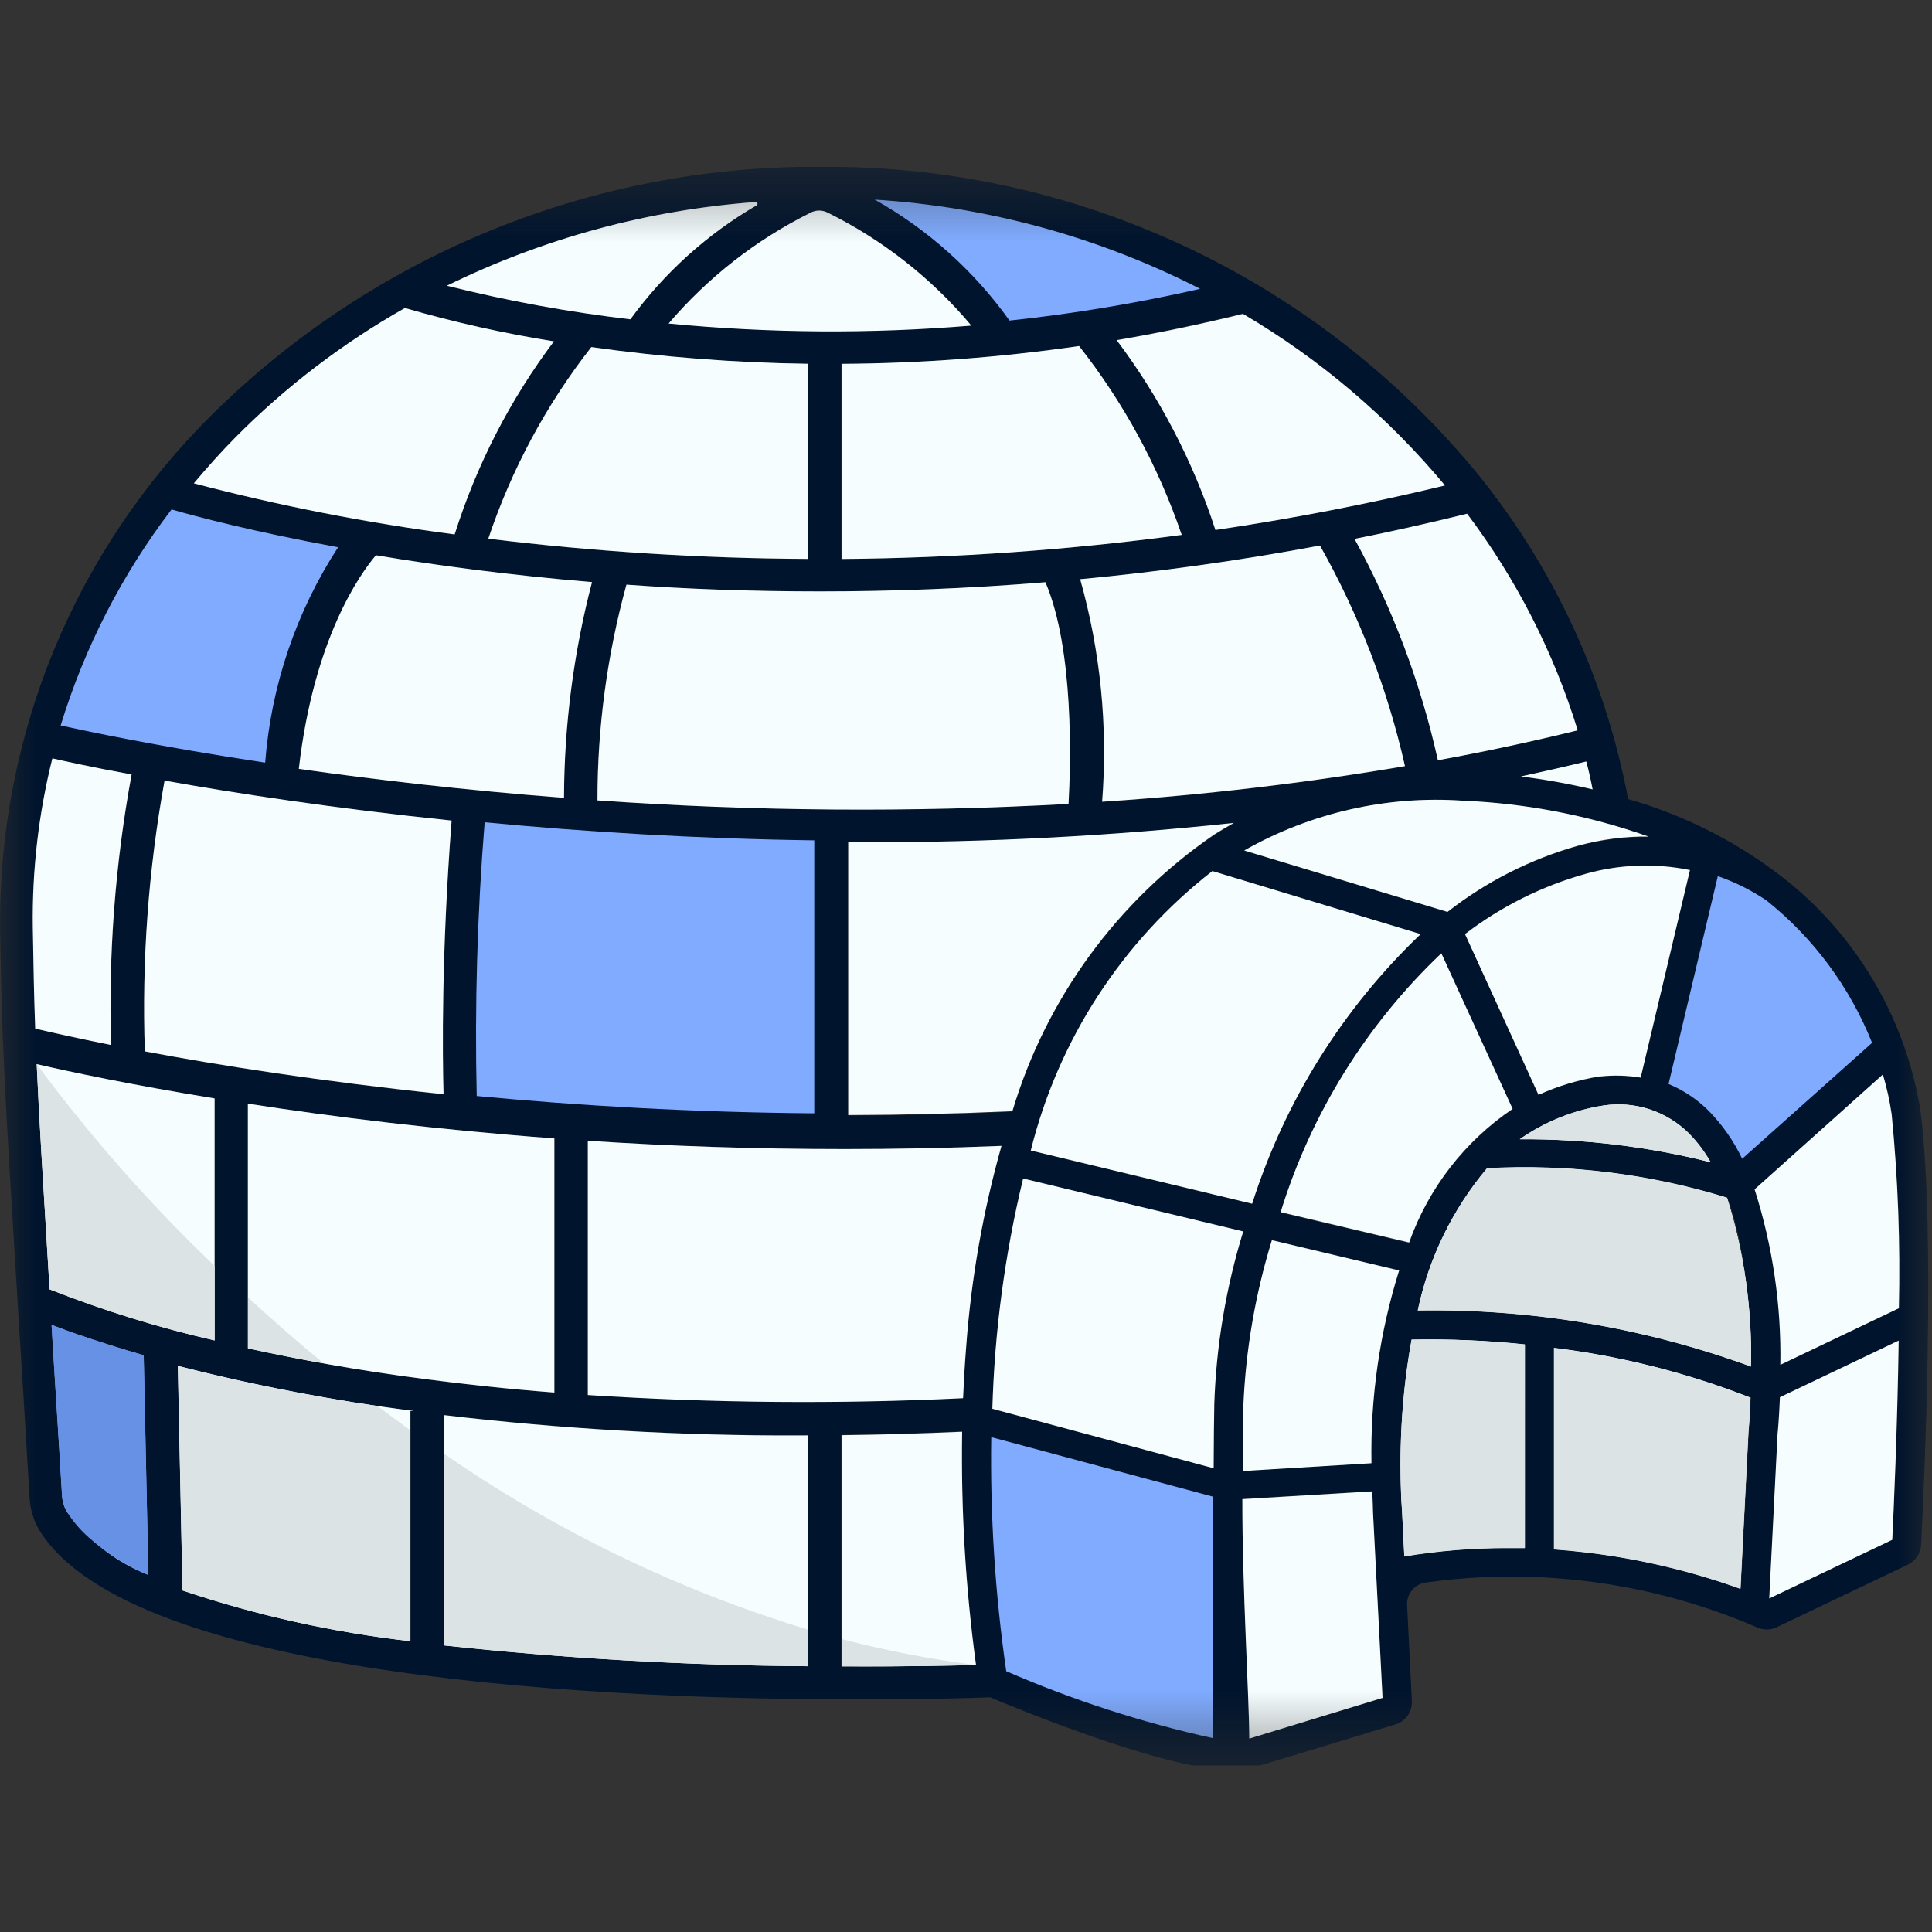
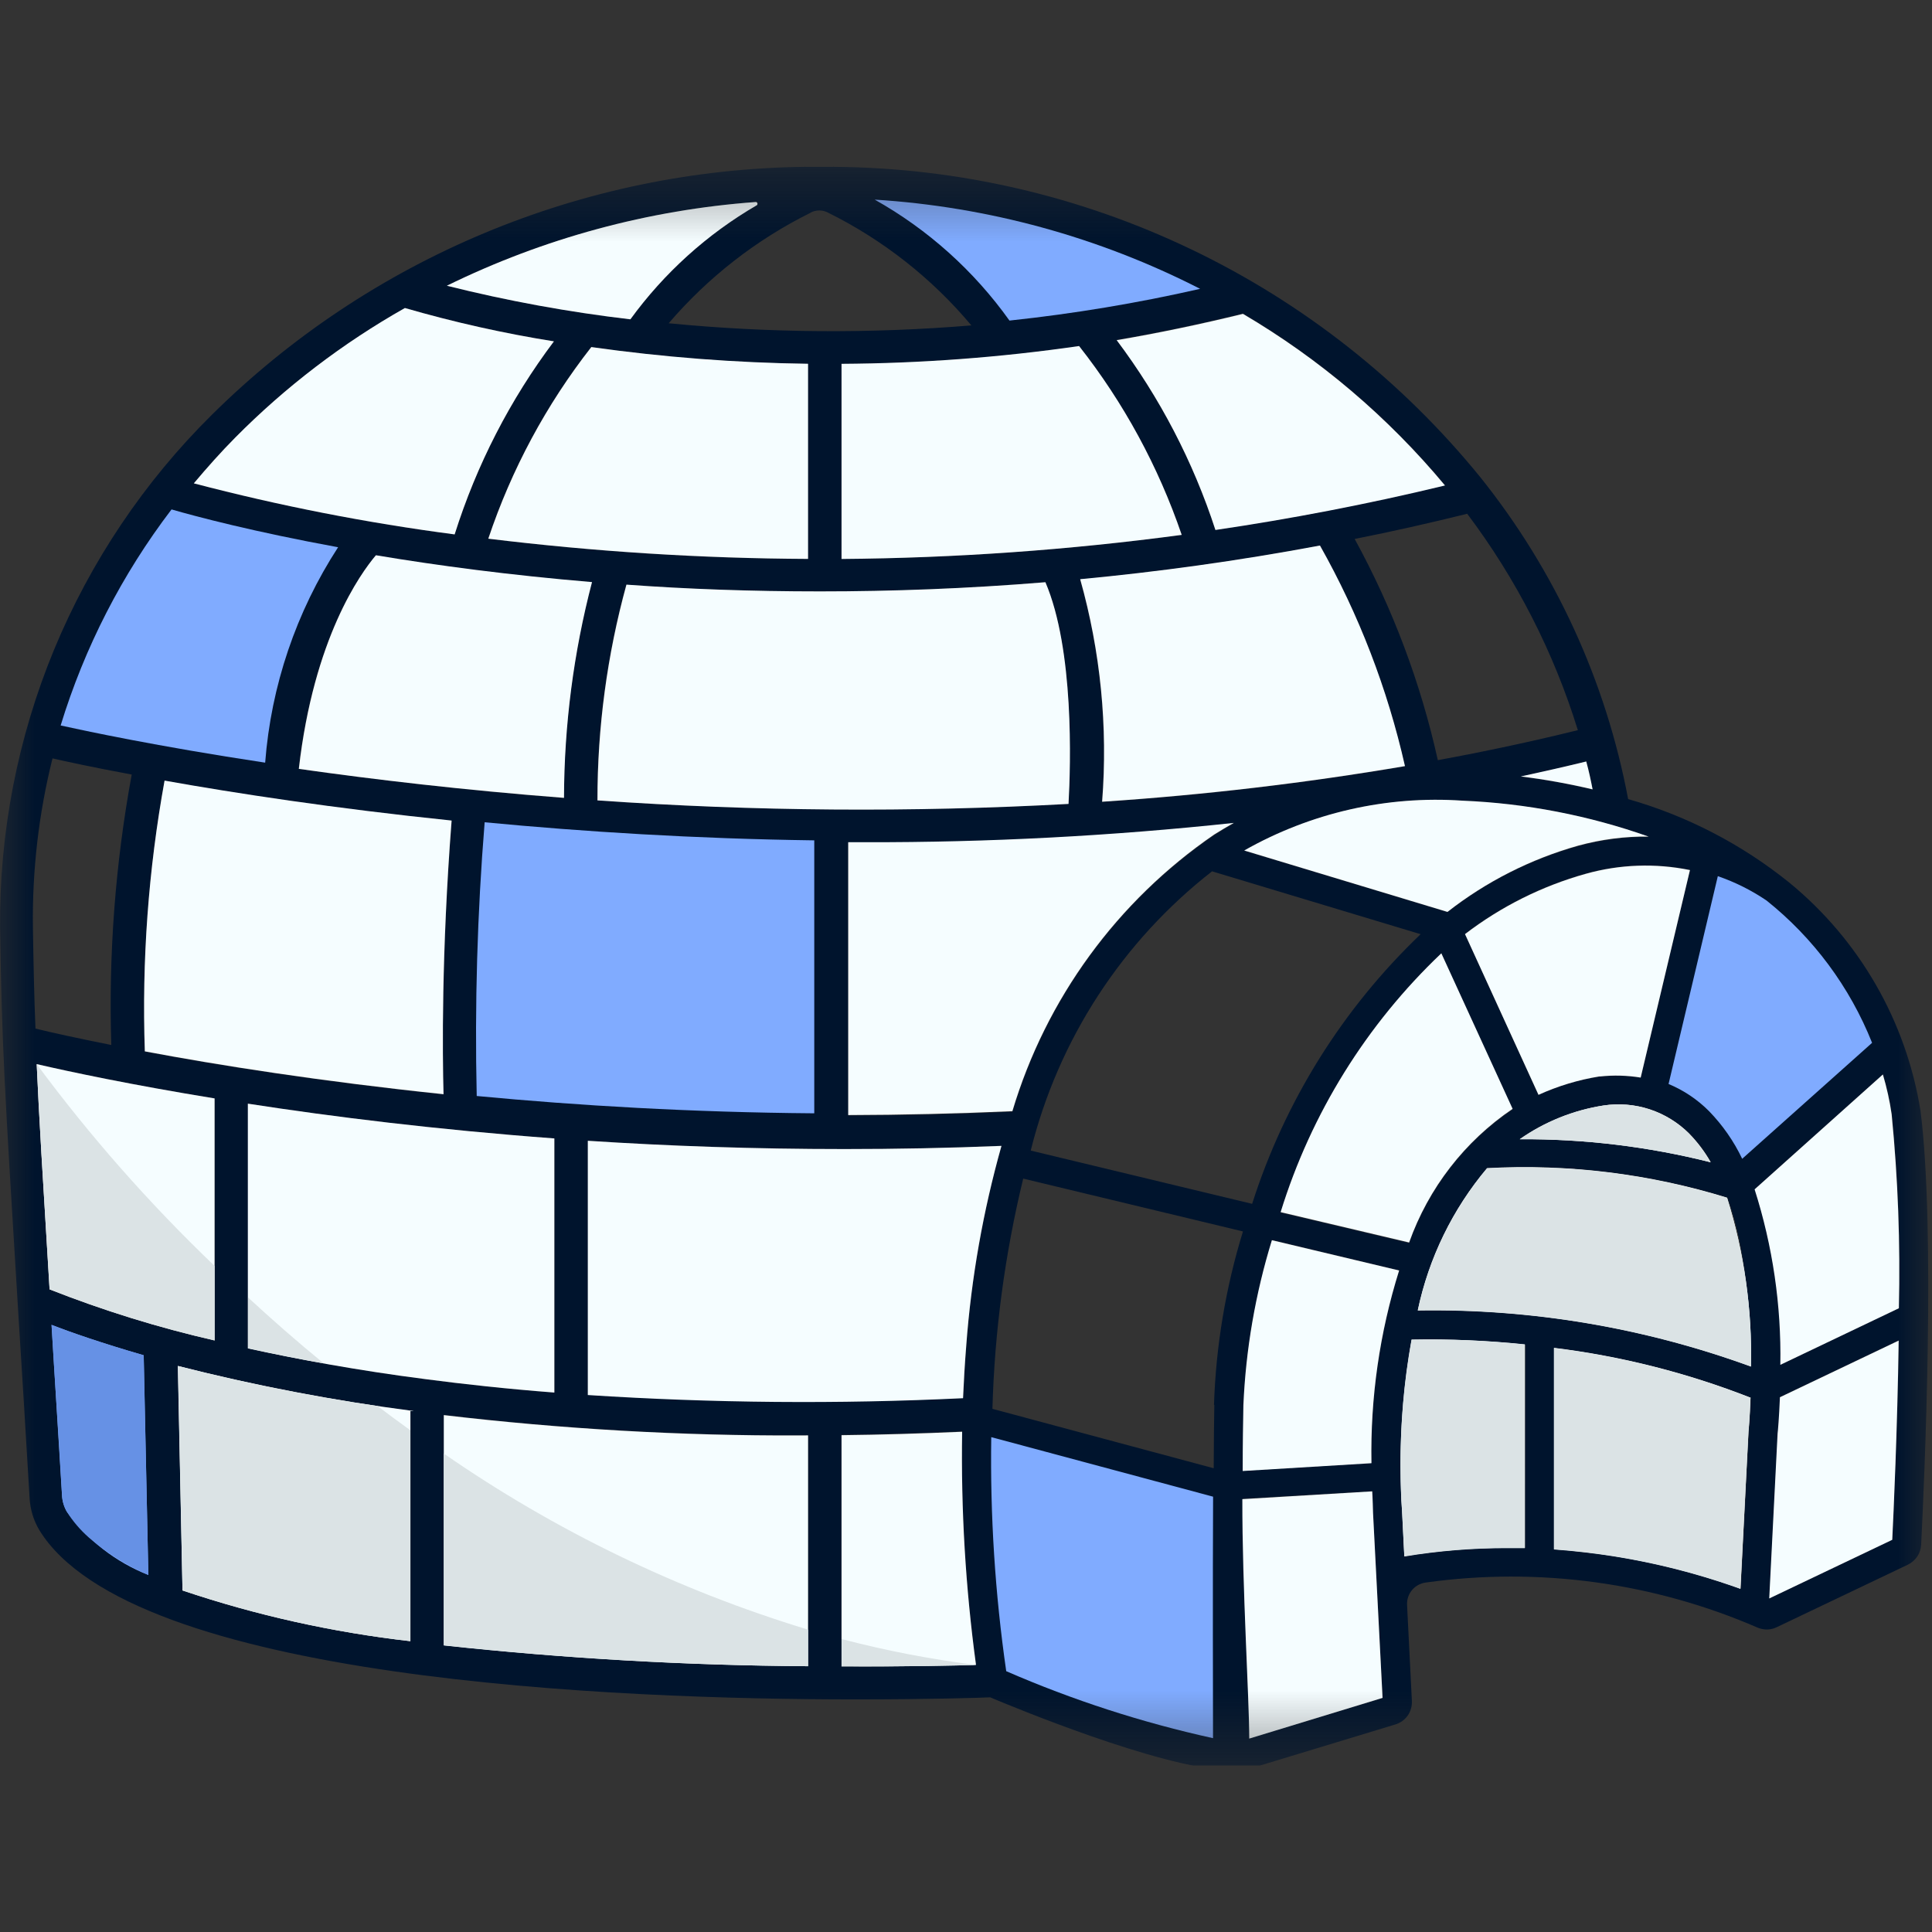
<svg xmlns="http://www.w3.org/2000/svg" width="28" height="28" viewBox="0 0 28 28" fill="none">
  <rect x="0" y="0" width="28" height="28" fill="#333333" stroke="none" />
  <g clip-path="url(#clip0_50_1057)">
    <mask id="mask0_50_1057" style="mask-type:luminance" maskUnits="userSpaceOnUse" x="0" y="2" width="28" height="24">
      <path d="M28 2.412H0V25.589H28V2.412Z" fill="white" />
    </mask>
    <g mask="url(#mask0_50_1057)">
      <path d="M27.833 16.095C27.624 14.797 26.946 13.621 25.929 12.789C25.24 12.234 24.446 11.823 23.596 11.581C23.275 9.871 22.538 8.267 21.449 6.91C20.316 5.518 18.889 4.393 17.271 3.617C15.653 2.84 13.883 2.431 12.088 2.418L12.078 2.412V2.418H11.668V2.412L11.661 2.418C8.44 2.457 5.36 3.745 3.071 6.011C2.089 6.982 1.311 8.141 0.783 9.417C0.256 10.694 -0.01 12.064 0.001 13.445C0.028 15.161 0.06 15.688 0.271 19.129C0.318 19.85 0.368 20.698 0.429 21.713C0.438 21.876 0.486 22.034 0.569 22.174C1.904 24.355 8.954 24.629 12.398 24.629C13.462 24.629 14.218 24.606 14.35 24.599C14.645 24.723 16.792 25.617 17.793 25.655C17.938 25.66 18.084 25.641 18.223 25.599L20.223 24.992C20.295 24.97 20.358 24.925 20.402 24.863C20.445 24.801 20.466 24.726 20.462 24.65L20.392 23.257C20.389 23.179 20.415 23.102 20.466 23.042C20.517 22.983 20.588 22.945 20.665 22.935C22.299 22.707 23.965 22.934 25.478 23.591C25.522 23.609 25.569 23.617 25.616 23.616C25.663 23.614 25.709 23.603 25.751 23.582L27.651 22.676C27.706 22.649 27.753 22.608 27.787 22.558C27.82 22.507 27.84 22.448 27.843 22.387C27.889 21.452 28.055 17.837 27.833 16.095ZM24.789 16.841C23.887 16.615 22.959 16.503 22.029 16.509C22.391 16.255 22.806 16.088 23.242 16.021C23.466 15.986 23.695 16.005 23.91 16.075C24.126 16.146 24.322 16.266 24.482 16.426C24.604 16.551 24.71 16.69 24.797 16.842L24.789 16.841ZM24.492 12.61L23.778 15.618C23.582 15.587 23.384 15.582 23.187 15.603H23.176C22.872 15.652 22.577 15.741 22.297 15.868L21.232 13.535C21.755 13.134 22.35 12.837 22.985 12.66C23.476 12.524 23.992 12.505 24.491 12.607L24.492 12.61ZM6.428 15.861C4.643 15.675 3.166 15.441 2.099 15.241C2.054 13.926 2.15 12.611 2.385 11.317C3.405 11.499 4.833 11.718 6.546 11.895C6.398 13.809 6.413 15.281 6.429 15.858L6.428 15.861ZM4.328 11.148C4.545 9.253 5.221 8.318 5.446 8.052C6.332 8.199 7.388 8.342 8.577 8.44C8.311 9.461 8.175 10.511 8.172 11.566C6.72 11.451 5.418 11.298 4.328 11.143V11.148ZM7.075 7.807C7.411 6.803 7.916 5.864 8.568 5.03C9.609 5.178 10.658 5.259 11.708 5.273V8.101C10.159 8.094 8.612 7.996 7.074 7.807H7.075ZM8.656 11.6C8.656 10.544 8.797 9.492 9.076 8.474C9.948 8.537 10.887 8.572 11.882 8.572C12.915 8.572 14.007 8.532 15.149 8.438C15.566 9.411 15.516 11.074 15.484 11.65C13.209 11.775 10.929 11.758 8.657 11.599L8.656 11.6ZM15.638 5.02C16.285 5.841 16.788 6.764 17.128 7.752C15.493 7.971 13.847 8.088 12.198 8.101V5.273C13.35 5.268 14.501 5.183 15.642 5.018L15.638 5.02ZM15.652 8.398C16.769 8.292 17.932 8.133 19.127 7.909C19.691 8.909 20.106 9.986 20.359 11.106C18.906 11.353 17.442 11.525 15.972 11.622C16.056 10.537 15.949 9.444 15.653 8.396L15.652 8.398ZM12.293 12.212H12.541C14.326 12.215 16.109 12.121 17.884 11.932C17.787 11.986 17.693 12.042 17.599 12.102C16.193 13.064 15.161 14.479 14.673 16.111C13.861 16.148 13.065 16.166 12.293 16.167L12.293 12.212ZM17.57 12.629L20.589 13.539C19.46 14.617 18.621 15.96 18.147 17.447L14.938 16.675C15.337 15.068 16.264 13.642 17.57 12.625V12.629ZM20.89 13.823L21.922 16.078C21.228 16.547 20.703 17.225 20.422 18.014L18.56 17.574C19.002 16.144 19.804 14.851 20.889 13.819L20.89 13.823ZM23.892 12.13C23.547 12.126 23.204 12.171 22.872 12.262C22.184 12.454 21.541 12.779 20.978 13.218L18.032 12.328C18.994 11.782 20.095 11.53 21.198 11.605C22.116 11.643 23.024 11.819 23.891 12.125L23.892 12.13ZM23.082 11.442C22.739 11.361 22.392 11.298 22.042 11.255C22.36 11.186 22.675 11.115 22.99 11.037C23.027 11.174 23.054 11.308 23.081 11.44L23.082 11.442ZM22.864 10.583C22.19 10.749 21.514 10.893 20.838 11.017C20.59 9.897 20.184 8.818 19.633 7.811C20.17 7.705 20.717 7.581 21.264 7.446C21.976 8.391 22.519 9.453 22.868 10.584L22.864 10.583ZM20.939 7.032C19.803 7.306 18.691 7.517 17.613 7.676C17.291 6.687 16.807 5.757 16.182 4.926C16.777 4.825 17.387 4.698 18.012 4.544C19.125 5.199 20.116 6.041 20.942 7.034L20.939 7.032ZM11.746 3.082C11.785 3.061 11.829 3.05 11.874 3.05C11.918 3.05 11.962 3.061 12.001 3.082C12.799 3.477 13.506 4.034 14.078 4.716C12.617 4.837 11.149 4.827 9.691 4.685C10.261 4.019 10.96 3.474 11.746 3.084V3.082ZM10.953 2.923C10.959 2.923 10.965 2.924 10.97 2.928C10.975 2.931 10.978 2.936 10.98 2.942C10.982 2.947 10.982 2.954 10.979 2.959C10.977 2.965 10.973 2.97 10.968 2.973C10.249 3.39 9.626 3.953 9.137 4.625C8.241 4.521 7.353 4.36 6.478 4.141C7.878 3.454 9.397 3.042 10.952 2.928L10.953 2.923ZM3.41 6.342C4.14 5.606 4.968 4.975 5.87 4.465C6.578 4.67 7.299 4.831 8.028 4.947C7.393 5.791 6.907 6.737 6.589 7.745C5.315 7.578 4.053 7.33 2.809 7.005C3.001 6.777 3.199 6.556 3.41 6.342ZM0.477 13.438C0.466 12.613 0.561 11.791 0.761 10.991C0.933 11.03 1.327 11.118 1.909 11.225C1.671 12.517 1.572 13.831 1.613 15.145C1.121 15.046 0.748 14.965 0.514 14.907C0.495 14.448 0.486 14.009 0.477 13.437L0.477 13.438ZM0.533 15.422C1.027 15.535 1.913 15.724 3.111 15.919V19.428C2.297 19.241 1.497 18.994 0.719 18.688C0.621 17.082 0.565 16.165 0.532 15.421L0.533 15.422ZM5.949 20.451V23.785C4.825 23.657 3.718 23.411 2.646 23.05L2.579 19.796L2.758 19.843L2.874 19.871C2.925 19.884 2.976 19.897 3.029 19.908C3.081 19.92 3.134 19.934 3.188 19.946L3.38 19.989L3.524 20.021L3.774 20.074C3.868 20.094 3.966 20.113 4.06 20.132C4.299 20.18 4.551 20.227 4.815 20.272C5.027 20.308 5.248 20.343 5.478 20.378C5.645 20.403 5.817 20.428 5.994 20.452L5.949 20.451ZM4.689 19.758L4.543 19.732L4.398 19.705L4.259 19.678L4.119 19.651L3.983 19.623L3.728 19.57L3.594 19.538V15.996C4.821 16.187 6.325 16.372 8.036 16.499V20.182C7.35 20.129 6.725 20.061 6.164 19.987C5.636 19.918 5.144 19.84 4.69 19.759L4.689 19.758ZM11.712 24.145C9.948 24.134 8.186 24.033 6.433 23.843V20.506C8.145 20.708 9.869 20.807 11.593 20.801H11.714L11.712 24.145ZM12.196 24.145V20.794C12.756 20.788 13.339 20.771 13.944 20.745C13.926 21.875 13.993 23.004 14.145 24.124C13.877 24.137 13.165 24.155 12.195 24.15L12.196 24.145ZM14.006 19.492C13.985 19.751 13.97 20.008 13.959 20.26C12.147 20.346 10.332 20.331 8.521 20.213V16.533C9.681 16.609 10.928 16.653 12.241 16.653C12.978 16.653 13.738 16.637 14.514 16.606C14.248 17.551 14.077 18.52 14.004 19.5L14.006 19.492ZM17.599 20.36C17.595 20.59 17.591 20.911 17.59 21.279L14.383 20.418C14.414 19.293 14.564 18.174 14.829 17.081L18.014 17.847C17.763 18.662 17.622 19.507 17.594 20.36L17.599 20.36ZM18.108 25.192C18.108 24.625 18.005 22.992 18.008 21.721L19.887 21.612C19.892 21.682 19.898 21.917 19.898 21.921L20.038 24.609L18.108 25.192ZM19.881 21.202L18.014 21.315C18.014 20.895 18.021 20.615 18.024 20.361C18.06 19.55 18.199 18.747 18.438 17.971L20.278 18.412C19.995 19.316 19.86 20.258 19.877 21.205L19.881 21.202ZM22.104 22.432H21.841C21.343 22.431 20.846 22.472 20.355 22.552L20.322 21.893C20.322 21.874 20.321 21.856 20.319 21.838C20.318 21.832 20.318 21.826 20.319 21.821V21.801C20.319 21.799 20.319 21.796 20.319 21.794V21.775C20.319 21.748 20.315 21.719 20.314 21.685C20.312 21.651 20.314 21.622 20.31 21.588V21.541C20.31 21.448 20.305 21.337 20.306 21.215V21.044C20.306 20.985 20.306 20.923 20.311 20.858C20.311 20.826 20.312 20.794 20.315 20.761C20.314 20.727 20.316 20.694 20.32 20.661C20.325 20.624 20.323 20.593 20.326 20.558C20.328 20.523 20.33 20.488 20.333 20.452C20.335 20.417 20.338 20.381 20.341 20.345L20.347 20.281C20.348 20.25 20.351 20.219 20.355 20.188C20.355 20.166 20.36 20.144 20.362 20.124C20.366 20.087 20.37 20.049 20.375 20.012L20.384 19.934C20.387 19.907 20.39 19.88 20.394 19.853C20.398 19.826 20.401 19.804 20.405 19.779C20.41 19.74 20.416 19.701 20.423 19.661C20.43 19.621 20.437 19.571 20.445 19.526C20.451 19.49 20.457 19.454 20.464 19.419C21.012 19.409 21.561 19.433 22.107 19.49L22.104 22.432ZM25.375 20.253C25.365 20.525 25.349 20.705 25.346 20.741C25.346 20.743 25.346 20.744 25.346 20.745L25.23 23.021C24.359 22.708 23.45 22.515 22.526 22.449V19.535C23.502 19.655 24.458 19.897 25.373 20.256V20.252L25.375 20.253ZM20.552 18.988C20.712 18.229 21.057 17.521 21.556 16.928C22.732 16.864 23.91 17.009 25.035 17.356C25.106 17.557 25.164 17.763 25.208 17.972C25.327 18.575 25.384 19.189 25.377 19.804C23.831 19.239 22.194 18.964 20.548 18.99L20.552 18.988ZM27.426 22.313L25.645 23.163L25.766 20.775C25.77 20.745 25.788 20.547 25.799 20.247L27.52 19.426C27.497 20.722 27.441 21.934 27.422 22.315L27.426 22.313ZM27.523 18.957L25.808 19.777C25.823 18.915 25.696 18.056 25.434 17.234L27.29 15.572C27.346 15.761 27.389 15.954 27.418 16.149C27.509 17.083 27.543 18.021 27.519 18.959L27.523 18.957Z" fill="#00142D" />
      <path d="M23.081 11.44C22.738 11.359 22.391 11.296 22.041 11.253C22.359 11.184 22.674 11.113 22.989 11.036C23.027 11.174 23.056 11.308 23.081 11.44Z" fill="#F5FDFF" />
      <path d="M27.517 19.429C27.498 20.725 27.443 21.934 27.424 22.316L25.641 23.166L25.762 20.778C25.766 20.748 25.784 20.55 25.796 20.25L27.517 19.429Z" fill="#F5FDFF" />
      <path d="M27.52 18.96L25.802 19.78C25.817 18.918 25.691 18.058 25.429 17.237L27.288 15.572C27.344 15.761 27.387 15.954 27.415 16.149C27.507 17.083 27.542 18.021 27.52 18.96Z" fill="#F5FDFF" />
      <path d="M24.791 16.844C23.887 16.617 22.959 16.505 22.027 16.511C22.388 16.257 22.803 16.09 23.24 16.022C23.464 15.988 23.693 16.007 23.908 16.077C24.123 16.148 24.319 16.268 24.48 16.428C24.601 16.552 24.707 16.692 24.793 16.844H24.791Z" fill="#F5FDFF" />
      <path d="M25.376 19.804C23.83 19.239 22.193 18.963 20.547 18.99C20.707 18.231 21.052 17.523 21.551 16.93C22.727 16.866 23.905 17.011 25.03 17.358C25.278 18.149 25.395 18.976 25.376 19.804Z" fill="#F5FDFF" />
      <path d="M22.099 19.484V22.433H21.838C21.34 22.432 20.843 22.473 20.352 22.553L20.319 21.891C20.265 21.063 20.312 20.232 20.459 19.415C21.008 19.404 21.556 19.427 22.102 19.484H22.099Z" fill="#F5FDFF" />
      <path d="M25.37 20.251C25.36 20.548 25.342 20.736 25.34 20.746L25.224 23.025C24.354 22.711 23.444 22.519 22.521 22.453V19.534C23.496 19.654 24.453 19.897 25.367 20.255L25.37 20.251Z" fill="#F5FDFF" />
      <path d="M20.037 24.607L18.105 25.197C18.105 24.63 18.002 22.997 18.005 21.727L19.887 21.614C19.893 21.684 19.899 21.92 19.899 21.923L20.037 24.607Z" fill="#F5FDFF" />
      <path d="M19.876 21.206L18.01 21.319C18.01 20.899 18.016 20.619 18.02 20.365C18.055 19.554 18.194 18.75 18.433 17.974L20.277 18.413C19.994 19.316 19.859 20.259 19.876 21.206Z" fill="#F5FDFF" />
      <path d="M21.922 16.07C21.228 16.539 20.703 17.218 20.422 18.007L18.56 17.567C19.002 16.137 19.804 14.846 20.889 13.816L21.922 16.07Z" fill="#F5FDFF" />
      <path d="M24.492 12.61L23.778 15.617C23.583 15.585 23.384 15.58 23.188 15.601H23.176C22.873 15.65 22.577 15.74 22.297 15.867L21.232 13.538C21.756 13.137 22.351 12.84 22.986 12.663C23.477 12.526 23.993 12.508 24.492 12.61Z" fill="#F5FDFF" />
      <path d="M23.891 12.124C23.547 12.12 23.204 12.165 22.871 12.256C22.184 12.45 21.54 12.776 20.978 13.216L18.032 12.326C18.994 11.78 20.095 11.528 21.198 11.604C22.117 11.642 23.025 11.818 23.891 12.124Z" fill="#F5FDFF" />
-       <path d="M20.589 13.538C19.46 14.615 18.621 15.959 18.147 17.445L14.939 16.674C15.338 15.067 16.265 13.641 17.571 12.624L20.589 13.538Z" fill="#F5FDFF" />
-       <path d="M18.018 17.847C17.767 18.662 17.625 19.507 17.598 20.36C17.594 20.59 17.59 20.91 17.589 21.279L14.382 20.417C14.414 19.292 14.563 18.174 14.828 17.08L18.018 17.847Z" fill="#F5FDFF" />
      <path d="M14.145 24.13C13.878 24.137 13.165 24.155 12.196 24.15V20.8C12.756 20.794 13.339 20.777 13.944 20.75C13.926 21.88 13.993 23.01 14.145 24.13Z" fill="#F5FDFF" />
      <path d="M5.99 20.451H5.948V23.785C4.824 23.657 3.717 23.411 2.645 23.05L2.577 19.796C3.701 20.082 4.84 20.3 5.99 20.449V20.451Z" fill="#F5FDFF" />
      <path d="M11.711 20.803V24.148C9.948 24.137 8.186 24.036 6.432 23.847V20.509C8.145 20.711 9.868 20.81 11.593 20.804L11.711 20.803Z" fill="#F5FDFF" />
      <path d="M14.514 16.607C14.248 17.551 14.077 18.519 14.004 19.496C13.983 19.756 13.968 20.012 13.957 20.264C12.145 20.351 10.33 20.335 8.519 20.218V16.533C9.68 16.609 10.927 16.653 12.241 16.653C12.979 16.653 13.739 16.639 14.514 16.607Z" fill="#F5FDFF" />
      <path d="M8.034 16.499V20.182C7.348 20.129 6.723 20.061 6.162 19.987C5.172 19.86 4.317 19.7 3.592 19.542V15.995C4.821 16.185 6.325 16.372 8.034 16.499Z" fill="#F5FDFF" />
      <path d="M3.11 15.919V19.426C2.295 19.24 1.496 18.992 0.719 18.686C0.621 17.081 0.564 16.166 0.532 15.422C1.025 15.536 1.913 15.724 3.11 15.919Z" fill="#F5FDFF" />
-       <path d="M1.61 15.145C1.118 15.046 0.747 14.963 0.51 14.907C0.493 14.448 0.484 14.009 0.475 13.437C0.464 12.613 0.559 11.79 0.759 10.991C0.931 11.03 1.325 11.118 1.907 11.224C1.669 12.517 1.569 13.831 1.61 15.145Z" fill="#F5FDFF" />
      <path d="M6.428 15.858C4.643 15.671 3.166 15.438 2.099 15.237C2.054 13.923 2.15 12.607 2.385 11.313C3.405 11.495 4.833 11.715 6.545 11.892C6.397 13.807 6.412 15.281 6.428 15.858Z" fill="#F5FDFF" />
      <path d="M17.884 11.924C17.787 11.979 17.692 12.035 17.598 12.094C16.193 13.057 15.16 14.472 14.672 16.104C13.86 16.14 13.064 16.158 12.293 16.16V12.206H12.54C14.325 12.21 16.108 12.116 17.883 11.926L17.884 11.924Z" fill="#F5FDFF" />
-       <path d="M22.865 10.585C22.191 10.75 21.515 10.895 20.839 11.018C20.59 9.897 20.184 8.817 19.631 7.81C20.168 7.703 20.715 7.58 21.262 7.445C21.975 8.391 22.517 9.453 22.865 10.585Z" fill="#F5FDFF" />
      <path d="M20.942 7.036C19.805 7.311 18.693 7.522 17.615 7.681C17.293 6.691 16.809 5.762 16.184 4.93C16.779 4.829 17.389 4.702 18.014 4.549C19.126 5.203 20.116 6.044 20.942 7.036V7.036Z" fill="#F5FDFF" />
      <path d="M10.967 2.975C10.248 3.393 9.625 3.956 9.136 4.628C8.24 4.523 7.351 4.36 6.476 4.141C7.876 3.454 9.394 3.042 10.949 2.928C10.955 2.927 10.961 2.929 10.966 2.932C10.971 2.936 10.975 2.941 10.976 2.946C10.978 2.952 10.978 2.958 10.976 2.964C10.974 2.969 10.97 2.974 10.965 2.977L10.967 2.975Z" fill="#F5FDFF" />
-       <path d="M14.077 4.719C12.617 4.84 11.149 4.83 9.69 4.689C10.259 4.021 10.958 3.475 11.744 3.084C11.783 3.063 11.827 3.052 11.871 3.052C11.916 3.052 11.96 3.063 11.999 3.084C12.797 3.48 13.505 4.036 14.077 4.719Z" fill="#F5FDFF" />
      <path d="M11.711 5.272V8.1C10.162 8.093 8.615 7.995 7.077 7.807C7.413 6.803 7.918 5.863 8.57 5.03C9.611 5.177 10.659 5.258 11.71 5.272H11.711Z" fill="#F5FDFF" />
      <path d="M8.028 4.947C7.393 5.791 6.907 6.737 6.589 7.745C5.315 7.578 4.053 7.331 2.809 7.005C3.001 6.777 3.197 6.556 3.409 6.342C4.138 5.606 4.966 4.974 5.868 4.464C6.577 4.669 7.298 4.831 8.026 4.947L8.028 4.947Z" fill="#F5FDFF" />
      <path d="M8.58 8.436C8.313 9.457 8.177 10.508 8.174 11.563C6.722 11.451 5.421 11.298 4.331 11.143C4.548 9.248 5.223 8.313 5.448 8.047C6.336 8.196 7.39 8.336 8.58 8.436Z" fill="#F5FDFF" />
      <path d="M15.486 11.651C13.211 11.776 10.931 11.759 8.659 11.6C8.658 10.544 8.799 9.492 9.079 8.473C9.951 8.537 10.889 8.571 11.884 8.571C12.917 8.571 14.009 8.532 15.151 8.438C15.568 9.412 15.518 11.075 15.486 11.651Z" fill="#F5FDFF" />
      <path d="M15.973 11.619C16.058 10.534 15.95 9.442 15.655 8.394C16.772 8.289 17.935 8.13 19.13 7.906C19.694 8.906 20.109 9.983 20.362 11.103C18.909 11.35 17.445 11.522 15.975 11.619H15.973Z" fill="#F5FDFF" />
      <path d="M17.126 7.752C15.492 7.971 13.845 8.088 12.196 8.101V5.273C13.349 5.266 14.499 5.18 15.639 5.015C16.286 5.837 16.788 6.762 17.126 7.752Z" fill="#F5FDFF" />
      <path d="M17.393 4.186C16.482 4.394 15.559 4.547 14.63 4.646C14.116 3.925 13.449 3.326 12.677 2.893C14.321 2.996 15.927 3.436 17.393 4.186Z" fill="#80ABFF" />
      <path d="M4.9 7.931C4.292 8.867 3.928 9.941 3.843 11.053C2.268 10.815 1.21 10.587 0.879 10.514C1.225 9.383 1.769 8.323 2.486 7.383C2.842 7.486 3.681 7.708 4.9 7.931Z" fill="#80ABFF" />
      <path d="M11.801 12.179V16.135C10.021 16.121 8.372 16.023 6.909 15.884C6.879 14.561 6.917 13.237 7.024 11.917C8.457 12.054 10.074 12.156 11.801 12.179Z" fill="#80ABFF" />
      <path d="M2.15 22.826C1.675 22.639 1.265 22.32 0.967 21.906C0.925 21.832 0.901 21.748 0.898 21.663C0.84 20.703 0.79 19.894 0.747 19.201C1.029 19.31 1.473 19.466 2.082 19.641L2.15 22.826Z" fill="#80ABFF" />
      <path d="M17.58 25.191C16.552 24.965 15.548 24.64 14.583 24.22C14.421 23.097 14.349 21.962 14.366 20.828L17.581 21.691C17.575 22.974 17.579 24.596 17.58 25.191Z" fill="#80ABFF" />
      <path d="M27.131 15.114L25.249 16.794C25.128 16.539 24.965 16.306 24.768 16.103C24.601 15.935 24.401 15.801 24.182 15.71L24.896 12.698C25.146 12.784 25.384 12.903 25.602 13.051C26.282 13.594 26.809 14.304 27.131 15.112V15.114Z" fill="#80ABFF" />
      <path d="M0.747 19.201C0.786 19.901 0.845 20.708 0.899 21.67C0.903 21.756 0.928 21.84 0.972 21.914C1.058 22.05 1.163 22.173 1.284 22.28C1.543 22.505 1.835 22.689 2.15 22.826L2.083 19.642C1.472 19.463 1.03 19.312 0.747 19.201Z" fill="#6691E5" />
      <path d="M3.595 19.54V18.804C3.934 19.117 4.3 19.439 4.69 19.758C4.295 19.688 3.931 19.614 3.595 19.54ZM14.145 24.13C13.488 24.047 12.837 23.922 12.197 23.754V24.15C13.166 24.156 13.877 24.138 14.145 24.13ZM2.645 23.05C3.716 23.411 4.823 23.657 5.947 23.785V20.729C5.785 20.613 5.628 20.495 5.472 20.378C4.498 20.235 3.532 20.041 2.579 19.797L2.645 23.05ZM11.711 24.147V23.618C9.83 23.047 8.048 22.186 6.432 21.066V23.845C8.186 24.036 9.948 24.137 11.711 24.148V24.147ZM3.11 19.427V18.347C2.169 17.447 1.306 16.469 0.532 15.422C0.565 16.165 0.621 17.082 0.718 18.686C1.496 18.993 2.295 19.241 3.11 19.427Z" fill="#DBE3E5" />
      <path d="M25.03 17.361C25.278 18.152 25.395 18.978 25.377 19.806C23.831 19.242 22.194 18.966 20.548 18.993C20.708 18.234 21.053 17.526 21.552 16.933C22.727 16.869 23.905 17.014 25.03 17.361ZM24.477 16.428C24.316 16.268 24.121 16.148 23.905 16.077C23.69 16.007 23.461 15.988 23.237 16.022C22.801 16.09 22.386 16.257 22.024 16.51C22.956 16.504 23.885 16.616 24.788 16.844C24.702 16.692 24.597 16.552 24.475 16.428H24.477ZM22.522 19.537V22.456C22.836 22.479 23.133 22.515 23.408 22.559C23.994 22.653 24.57 22.799 25.13 22.994L25.223 23.027L25.34 20.749C25.34 20.738 25.359 20.551 25.369 20.255V20.258C24.454 19.899 23.498 19.657 22.522 19.537L22.522 19.537ZM20.457 19.415C20.401 19.721 20.36 20.03 20.334 20.34C20.322 20.485 20.313 20.625 20.307 20.756C20.307 20.789 20.306 20.822 20.304 20.853C20.299 20.98 20.297 21.1 20.297 21.208C20.297 21.399 20.301 21.557 20.306 21.675C20.306 21.724 20.311 21.768 20.313 21.802C20.316 21.857 20.319 21.889 20.32 21.895L20.353 22.558C20.844 22.477 21.34 22.436 21.838 22.437H22.099V19.486C21.554 19.428 21.006 19.404 20.457 19.415Z" fill="#DBE3E5" />
    </g>
  </g>
  <defs>
    <clipPath id="clip0_50_1057">
      <rect width="28" height="23.177" fill="white" transform="translate(0 2.412)" />
    </clipPath>
  </defs>
</svg>